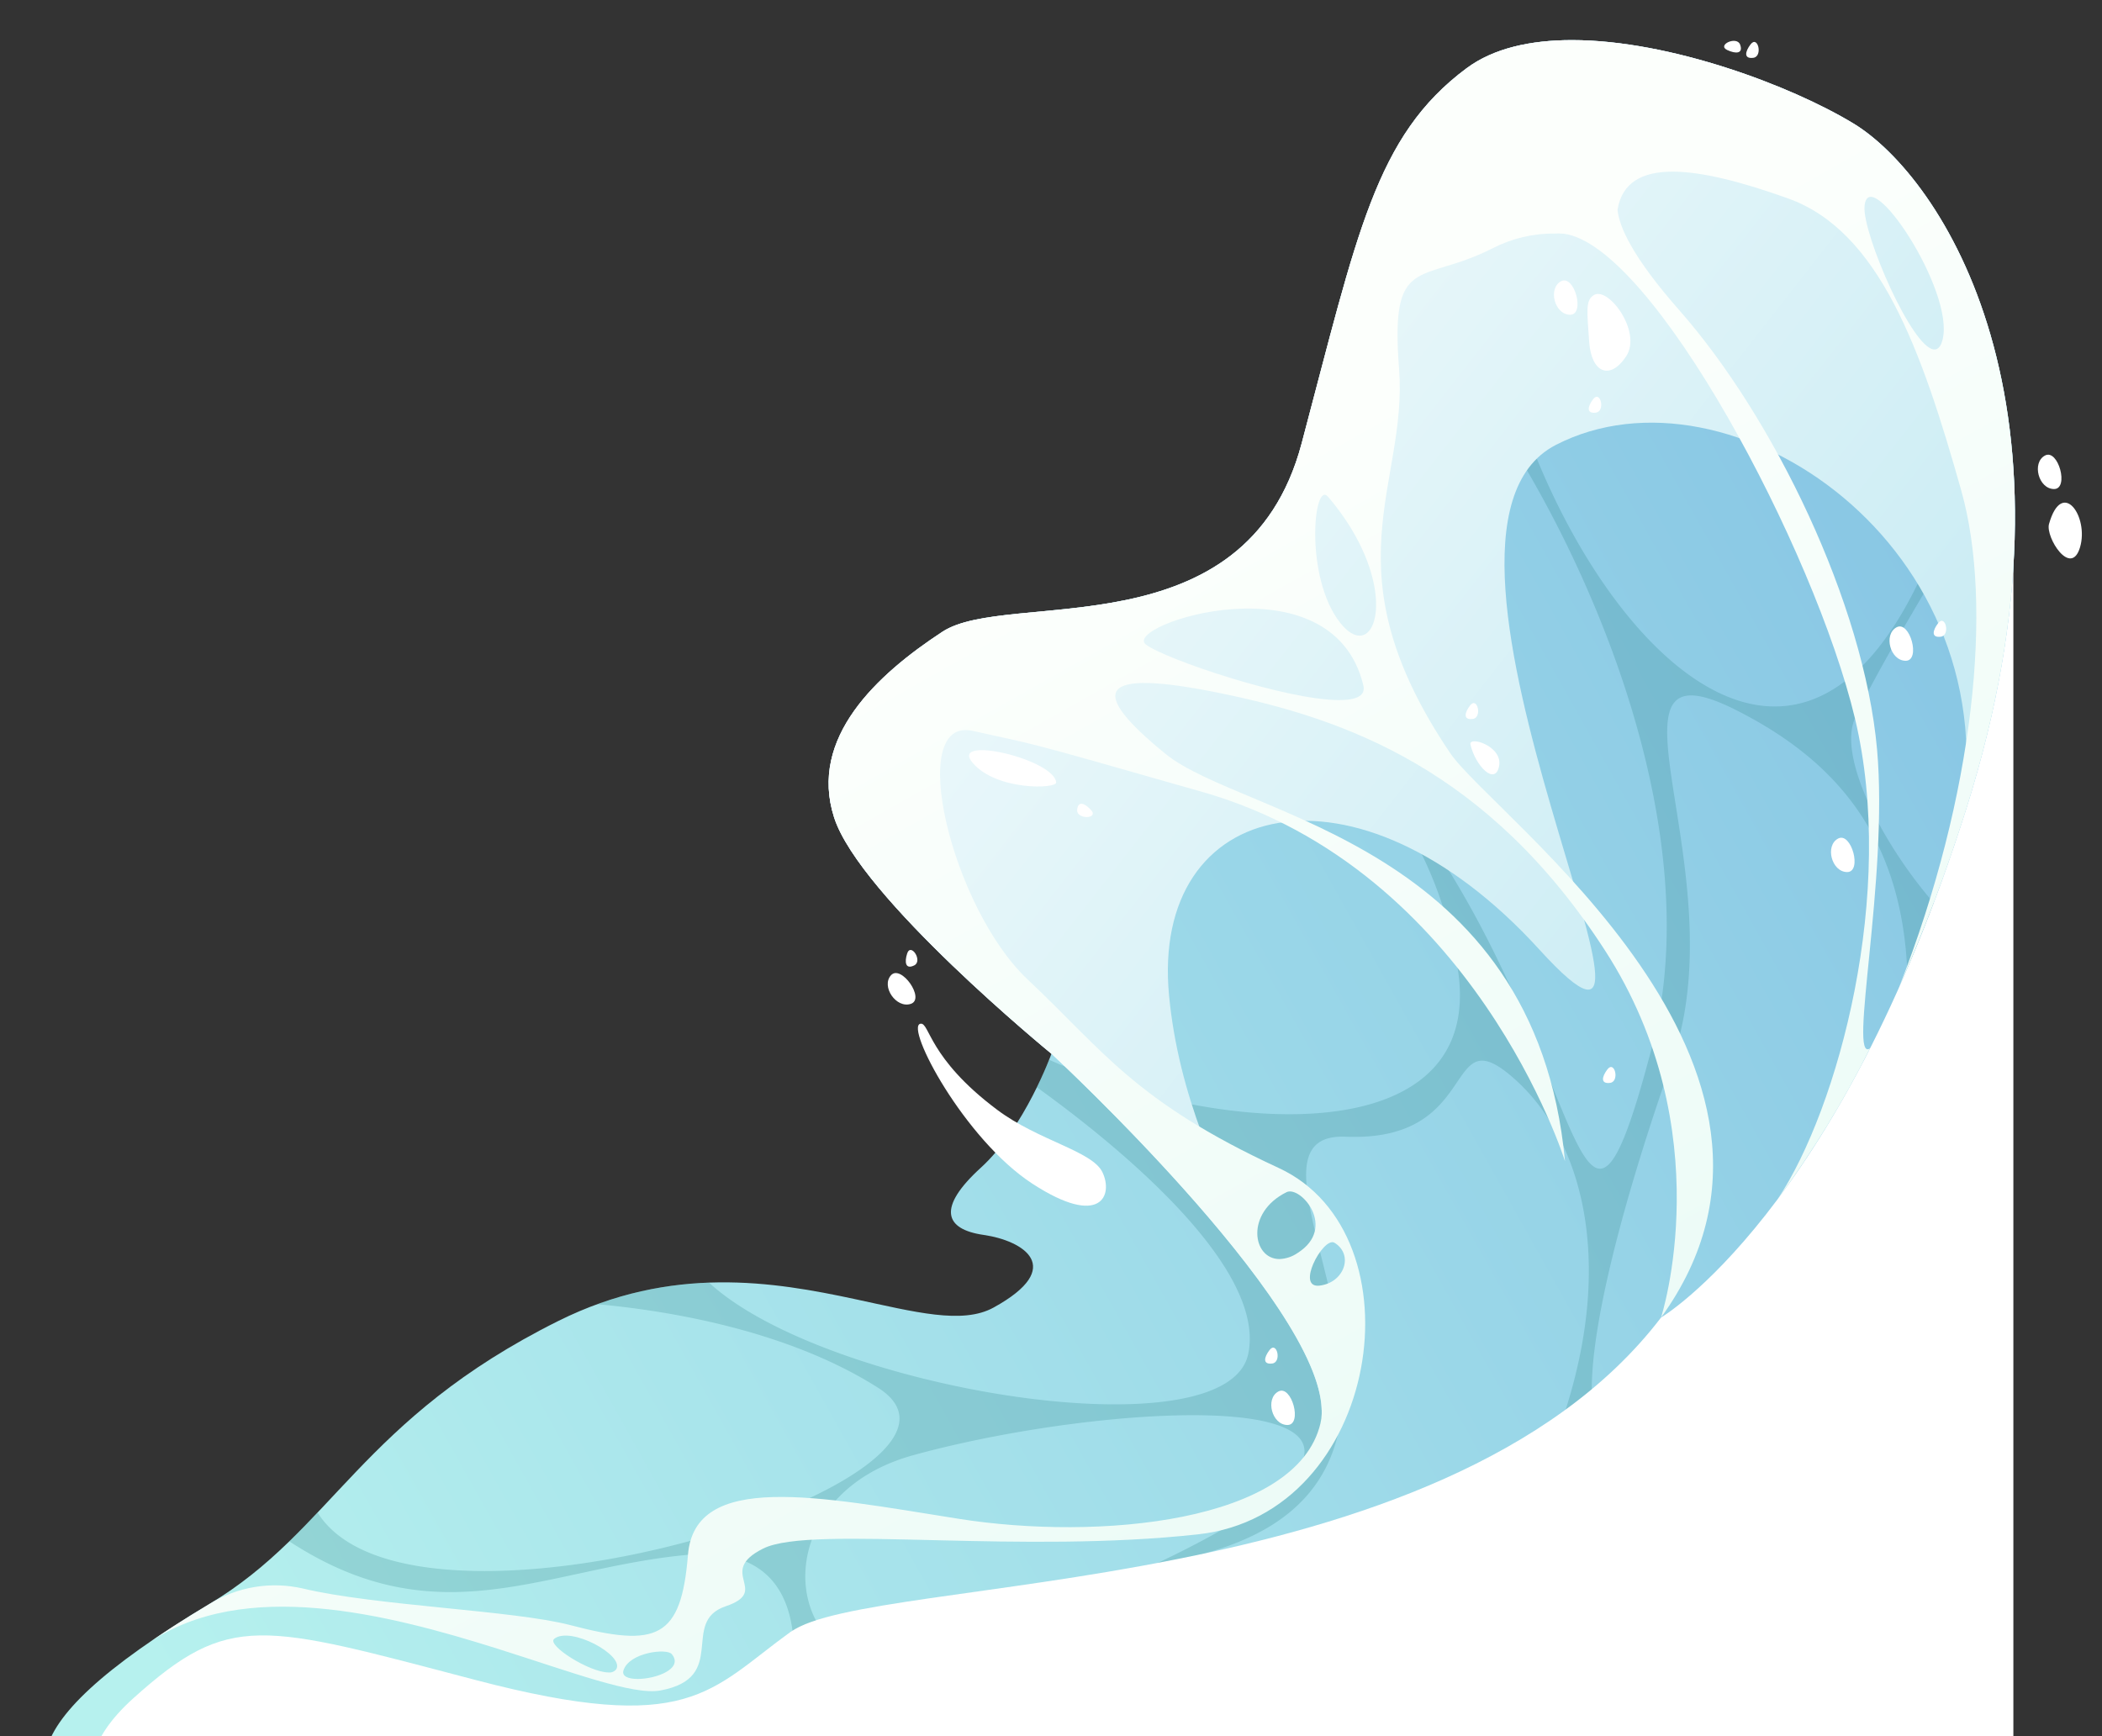
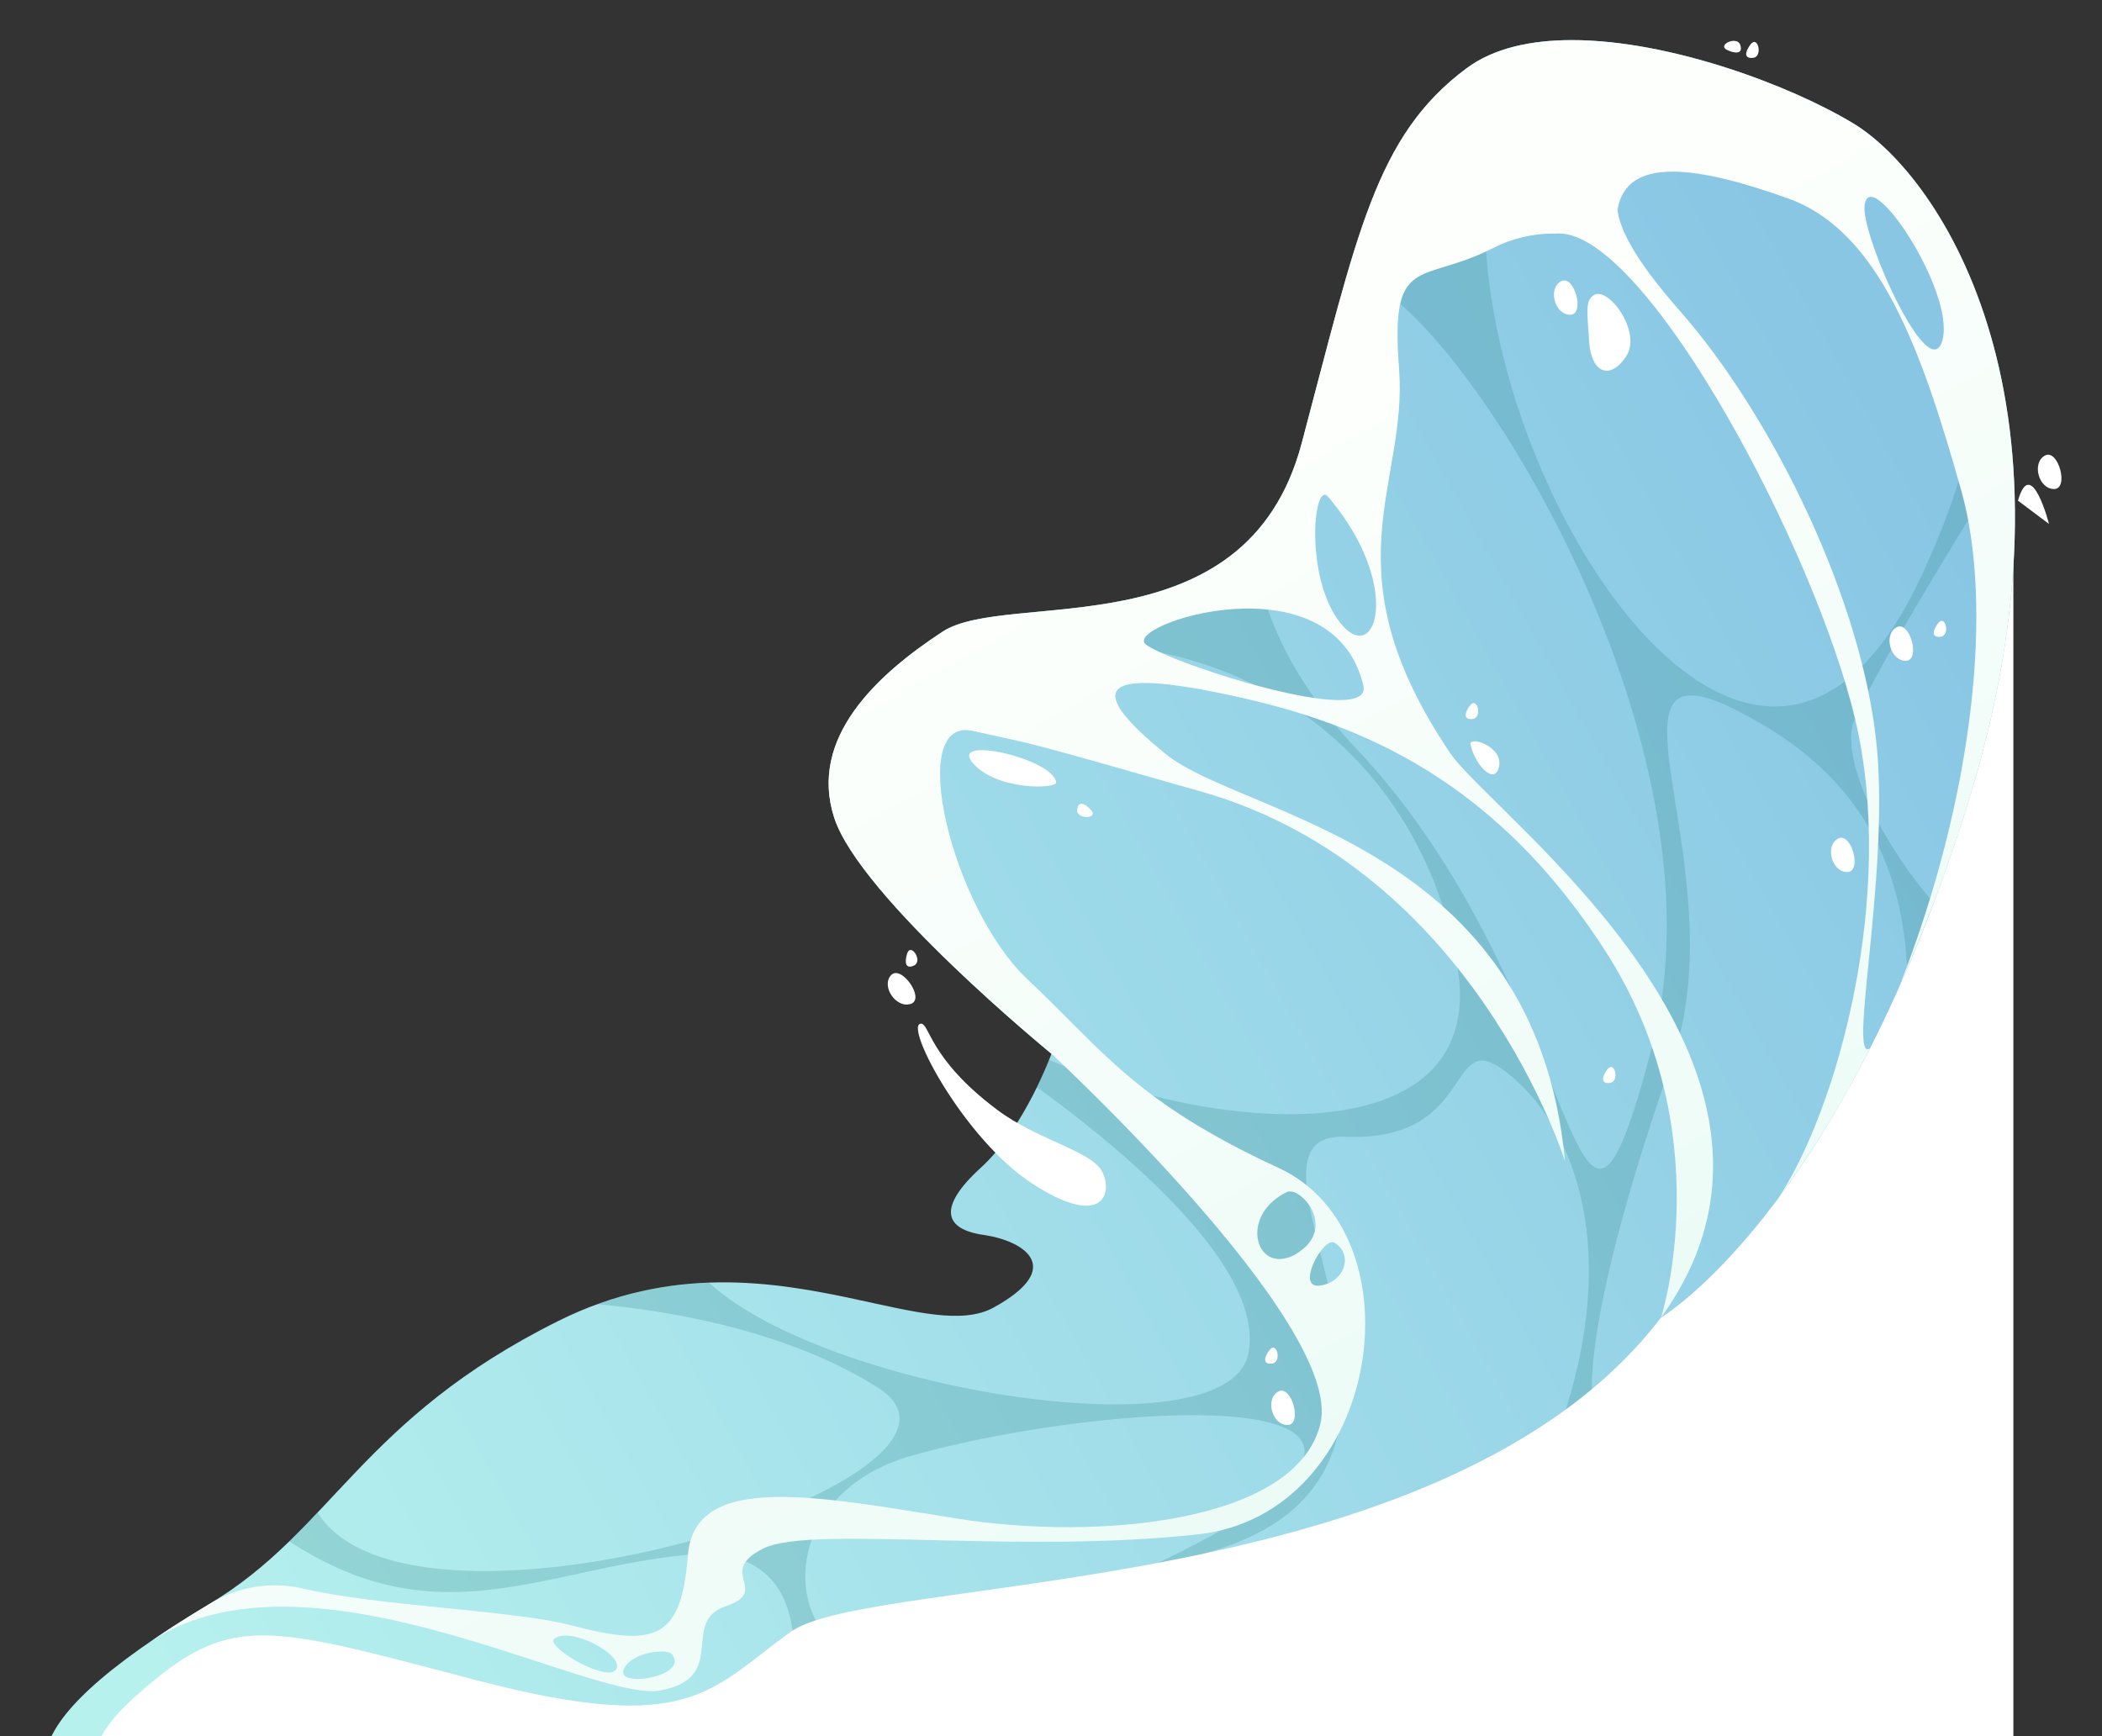
<svg xmlns="http://www.w3.org/2000/svg" viewBox="0 0 627 518">
  <rect x="0" y="0" width="627" height="518" fill="#333333" stroke="none" />
  <defs>
    <clipPath id="a">
      <path fill="#fff" stroke="#707070" d="M-.271 0h627v518h-627z" data-name="Rectangle 10790" />
    </clipPath>
    <clipPath id="b">
      <path fill="none" d="M0 0h607.557v538.63H0z" data-name="Rectangle 10789" />
    </clipPath>
    <clipPath id="c">
      <path fill="none" d="M424.024 8.395c-27.292 20.29-32.595 49.506-49.21 111.963s-87.551 43.325-107.114 56.135-39.952 31.649-32.338 55.39 64.832 70.513 64.832 70.513-7.923 22.031-21.049 33.99-10.88 18.387.827 20.066 24.818 9.629 2.958 21.668c-9.3 5.123-23.542 1.3-41.366-2.523-24.056-5.16-54.643-10.32-88.45 6.514-58.859 29.309-67.301 62.436-104.197 84.509-63.55 38.02-59.036 57.062-21.438 68.228 0 0-29.834-14.346-1.115-40.2s37.957-22.24 102.017-5.428 69.893 3.072 94-14.346 194.722-8.783 259.64-93.77c0 0 53.021-31.318 91.016-151.7s-7.399-188.631-33.62-204.531C520.942 13.67 484.76.001 455.452 0c-12.288 0-23.366 2.4-31.428 8.4" data-name="Path 100190" />
    </clipPath>
    <clipPath id="e">
      <path fill="none" d="M0 0h513.807v474.515H0z" data-name="Rectangle 10786" />
    </clipPath>
    <clipPath id="f">
-       <path fill="none" d="M190.3 8.395c-27.292 20.29-32.595 49.505-49.21 111.963s-87.552 43.325-107.118 56.135-39.952 31.649-32.338 55.391 64.832 70.512 64.832 70.512 80.126 74.139 80.585 106.341c.008-.053.037-.094.042-.149 1.8-22.318-39.871-64.384-45.534-123.468s55.773-73.834 110.433-13.818-47.054-123.682 4.891-150.51c51.911-26.8 136.663 30.468 120.579 114.264.617-1.883 1.239-3.726 1.848-5.655 38-120.386-7.395-188.628-33.616-204.528C287.218 13.67 251.038.001 221.728 0 209.44 0 198.362 2.4 190.3 8.4" data-name="Path 100193" />
-     </clipPath>
+       </clipPath>
    <clipPath id="h">
      <path fill="none" d="M.004 478.583c.234-.162.468-.325.7-.487q-.354.24-.7.487m142.264 7.756c1.731-5.34 12.9-6.649 14.407-4.83 3.6 4.353-4.691 7.408-10.166 7.409-2.772 0-4.823-.784-4.24-2.579m-20.683-9.37c4.768-3.954 21.162 4.938 18.5 9.082a2.523 2.523 0 0 1-2.269.925c-5.668 0-18.507-8.116-16.228-10.007M348.011 365.11c1.584-3.682 4.675-7.365 6.357-6.317 5.872 3.661 2.774 11.961-4.493 12.783a4.717 4.717 0 0 1-.529.031c-2.955 0-2.731-3.248-1.334-6.5m-7.963-21.409c4.128-2.043 15.226 10.6 3.267 18.162a10.19 10.19 0 0 1-5.384 1.79c-8.038 0-10.283-13.814 2.117-19.952m-41.921-163.35c-7.67-5.762 55.535-26.585 64.835 12.177.751 3.129-2.207 4.368-7.23 4.368-15.745 0-51.789-12.178-57.6-16.545m57.964-6.46c-10.719-13.464-8.047-42.8-3.648-37.64 18.086 21.228 16.352 41.427 9.389 41.427-1.678 0-3.66-1.173-5.741-3.787M512.455 49.649c1.018-13.729 27.065 25.212 23.268 39.771-.522 2-1.354 2.879-2.4 2.879-6.552 0-21.473-34.511-20.87-42.648m-118.7-41.254c-27.292 20.29-32.595 49.505-49.21 111.963s-87.551 43.325-107.118 56.135-39.952 31.649-32.338 55.391 64.832 70.512 64.832 70.512 87.27 80.726 80.24 110.306-66.308 35.044-108.032 28.416-78.6-14.217-80.625 10.772-9.222 27.746-35.051 20.974c-16.973-4.448-58.161-5.75-79.884-10.948a37.134 37.134 0 0 0-27.755 4.602l-.165.1c-6.751 4.039-12.69 7.851-17.943 11.474 28.376-19.309 70.648-8.722 104.192 1.864 22.007 6.945 40.257 13.891 48.364 12.4 20.6-3.8 5.75-20.472 19.465-25.11s-3.021-10.096 11.179-17.218c7.354-3.691 27.3-3.088 52.388-2.485 23.332.56 51.121 1.121 77.391-1.772 54.522-6 66.963-89.459 24.02-109.3s-52.337-35.042-74.912-56.267-36.57-78.69-16.268-74.112 10.736 1.709 68.385 18.19c81.052 23.174 108.2 110.172 108.2 110.172-8.854-94.866-96.01-102.7-119.065-121.444s-21.157-25.852 16.262-18.181 79.885 22.812 114.711 76.715 16.735 109.561 16.735 109.561c54.261-74.969-50.19-149.594-62.9-168.42-37-54.826-12.541-79.851-15.236-114.6s6.417-25.059 27.883-35.97a39.509 39.509 0 0 1 18.655-4.4 11.092 11.092 0 0 1 2.106.025c.164.007.313.017.475.023 26.555 3.361 74.838 94.253 86.869 144.6 12.43 52.015-5.008 116.324-23.04 143.4a307.292 307.292 0 0 0 27.51-44.955c-6.646 4.486 5.581-50.479 2.117-89.225-3.886-43.469-30.884-99.077-58.94-130.943-14.033-15.937-18.008-25-18.476-30.083.017-.086.043-.146.058-.234 2.777-15.7 23.667-12.816 50.82-3.091s39.729 44.78 51.667 87.184c9.6 34.083 3.968 90.771-18.537 148.077a499.331 499.331 0 0 0 19.981-53.085c38-120.386-7.395-188.628-33.616-204.528C490.672 13.67 454.49.001 425.182 0c-12.288 0-23.366 2.4-31.428 8.4" data-name="Path 100195" />
    </clipPath>
    <linearGradient id="d" x1=".094" x2=".803" y1=".395" y2=".709" gradientUnits="objectBoundingBox">
      <stop offset="0" stop-color="#b6f1ee" />
      <stop offset="1" stop-color="#88c6e4" />
    </linearGradient>
    <linearGradient id="g" x1=".5" x2=".5" y2="1" gradientUnits="objectBoundingBox">
      <stop offset="0" stop-color="#fff" />
      <stop offset="1" stop-color="#b4e4ef" />
    </linearGradient>
    <linearGradient id="i" x1=".493" x2=".5" y1=".38" y2="1" gradientUnits="objectBoundingBox">
      <stop offset="0" stop-color="#fcfffc" />
      <stop offset="1" stop-color="#e3f9f4" />
    </linearGradient>
  </defs>
  <g data-name="Group 100821">
    <path fill="#fff" d="M289.444 518.001H15.375l201.911-128.148 46.969 83.414 336.308-326.683v371.417Z" data-name="Union 5" />
    <g clip-path="url(#a)" data-name="Mask Group 47523" transform="translate(.271)">
      <g data-name="Group 100820">
        <g clip-path="url(#b)" data-name="Group 100819" transform="translate(13.169 8.185)">
          <g data-name="Group 100807">
            <g clip-path="url(#c)" data-name="Group 100806" transform="translate(0 3.78)">
              <path fill="url(#d)" d="m0 0 803.473 6.131 6.248 822.242-803.473-6.131Z" data-name="Path 100189" transform="rotate(-52.654 203.234 448.586)" />
            </g>
          </g>
          <g data-name="Group 100812">
            <g clip-path="url(#b)" data-name="Group 100811">
              <g data-name="Group 100810" opacity=".23" style="mix-blend-mode:screen;isolation:isolate">
                <g data-name="Group 100809">
                  <g clip-path="url(#e)" data-name="Group 100808" transform="translate(72.85 3.798)">
                    <path fill="#268083" d="M315.111 327.139c41.357 1.689 28.629-36.931 50.707-16.931 19.571 17.729 29.359 52.912 14.931 98.292q3.99-2.914 7.769-6.049c-.015-20.683 10.041-58.367 23.861-97.609 20.058-56.952-25.55-127.4 18.871-105.145 29.084 14.572 49.335 36.805 51.346 77.3q3.993-9.3 7.9-19.644c-14.729-16.889-28.757-43.208-23.474-55.013 7.091-15.843 30.12-53.538 46.784-80.189a179.387 179.387 0 0 0-8.967-42.349c1.425 21.591-2.982 48.474-18.582 81.26-50.541 106.22-137.9-37.174-128.926-119.6 2.417-22.211 11.52-34.815 23.492-41.46-11.575.224-21.978 2.675-29.648 8.377-20.021 14.882-28.214 34.63-37.714 68.723 3.274-3.785 5.522-5.869 5.522-5.869 27.324 5.579 112.018 135.739 87.487 229.169s-17.951-14.506-88.265-89.136c-21.214-22.511-29.503-44.164-30.814-63.464-27.074 28.882-76.686 18.286-92.548 28.671a134.358 134.358 0 0 0-14.432 10.769c97.987-27.615 157.771 25.383 168.1 89.614 8.832 54.906-70.264 50.465-121.871 27.315-.7 1.763-1.926 4.68-3.65 8.208 21.278 15.309 68.753 52.877 63.038 79.614-6.419 30.063-126.037 10.738-160.807-21.311a107.683 107.683 0 0 0-33.33 6.42c24.759 2.251 58.445 8.818 83.773 24.952 41.567 26.479-133.083 81.469-165.838 39.192-.523-.676-.936-1.332-1.4-2-2.776 2.929-5.559 5.8-8.429 8.592 44.556 29.146 76.262 7.945 118.922 4.026 22.477-2.064 29.561 10.294 31.192 22.645a29.749 29.749 0 0 1 6.97-3.076c-8.408-15.952-.482-41.129 29-49.277 46.008-12.716 121.136-19.038 116.546.507-2.314 9.857-23.246 21.97-43.43 31.559 4.491-.852 9.012-1.75 13.569-2.725 88.8-23.985 1-126.053 42.342-124.364" data-name="Path 100191" />
                  </g>
                </g>
              </g>
            </g>
          </g>
          <g data-name="Group 100814">
            <g clip-path="url(#f)" data-name="Group 100813" transform="translate(233.724 3.78)">
              <path fill="url(#g)" d="m0 0 557.052 4.251 4.205 553.394-557.052-4.251Z" data-name="Path 100192" transform="rotate(-52.654 157.915 337.557)" />
            </g>
          </g>
          <g data-name="Group 100816">
            <g clip-path="url(#h)" data-name="Group 100815" transform="translate(30.27 3.78)">
              <path fill="url(#i)" d="m0 0 748.623 5 4.8 712.123-748.623-5Z" data-name="Path 100194" transform="rotate(-29.083 118.355 469.152)" />
            </g>
          </g>
          <g data-name="Group 100818">
            <g fill="#fff" clip-path="url(#b)" data-name="Group 100817">
              <path d="M596.54 127.719c3.968-2.146 7.3 10.041 2.685 9.991s-6.653-7.845-2.685-9.991" data-name="Path 100196" />
              <path d="M252.332 282.763c3.009-3.33 10.3 7.054 5.93 8.529s-8.939-5.2-5.93-8.529" data-name="Path 100197" />
              <path d="M367.877 406.943c3.968-2.146 7.3 10.041 2.686 9.991s-6.654-7.845-2.686-9.991" data-name="Path 100198" />
              <path d="M534.831 241.988c3.968-2.146 7.3 10.041 2.686 9.991s-6.654-7.845-2.686-9.991" data-name="Path 100199" />
              <path d="M452.194 75.724c3.968-2.146 7.3 10.041 2.686 9.991s-6.654-7.845-2.686-9.991" data-name="Path 100200" />
              <path d="M552.288 178.956c3.968-2.146 7.3 10.041 2.685 9.991s-6.653-7.845-2.685-9.991" data-name="Path 100201" />
-               <path d="M597.756 148.13c-1.118 3.949 6.544 16.074 9.255 6.951s-5.349-20.756-9.255-6.951" data-name="Path 100202" />
+               <path d="M597.756 148.13s-5.349-20.756-9.255-6.951" data-name="Path 100202" />
              <path d="M425.182 213.939c1.455 6.36 7.383 12.413 8.543 6.417s-9.155-9.1-8.543-6.417" data-name="Path 100203" />
              <path d="M425.074 202.268c2.165-2.793 3.713 3.647.8 4.033s-2.48-1.863-.8-4.033" data-name="Path 100204" />
              <path d="M257.156 276.276c1.09-3.345 4.739 2.213 2.124 3.537s-2.972-.938-2.124-3.537" data-name="Path 100205" />
              <path d="M312.035 233.513c2.333 2.659-4.389 2.828-4.173-.06s2.361-2.006 4.173.06" data-name="Path 100206" />
-               <path d="M461.788 110.882c2.165-2.793 3.713 3.647.8 4.033s-2.48-1.863-.8-4.033" data-name="Path 100207" />
              <path d="M466.04 310.835c2.165-2.793 3.713 3.647.8 4.033s-2.48-1.863-.8-4.033" data-name="Path 100208" />
              <path d="M564.684 177.726c2.165-2.793 3.713 3.647.8 4.033s-2.481-1.863-.8-4.033" data-name="Path 100209" />
              <path d="M501.784 6.745c-3.224-1.506 2.856-4.332 3.842-1.6s-1.337 2.774-3.842 1.6" data-name="Path 100210" />
              <path d="M365.262 394.555c2.165-2.793 3.713 3.647.8 4.033s-2.48-1.863-.8-4.033" data-name="Path 100211" />
              <path d="M508.754 5.026c2.165-2.793 3.713 3.647.8 4.033s-2.48-1.863-.8-4.033" data-name="Path 100212" />
              <path d="M315.405 341.524c3.282 6.852-.488 16.687-20.856 3.45s-38.119-46.872-33.438-47.747c2.76-.516 2.216 10.182 22.881 25.663 12.343 9.246 28.379 12.3 31.412 18.634" data-name="Path 100213" />
              <path d="M301.602 225.234c.175 1.949-17.824 2.525-24.93-5.862s24.3-1.118 24.93 5.862" data-name="Path 100214" />
              <path d="M461.907 79.891c4.294-2.875 14.513 10.9 9.738 18.187s-10.411 5.056-11.056-4.3-1.1-12.27 1.319-13.888" data-name="Path 100215" />
            </g>
          </g>
        </g>
      </g>
    </g>
  </g>
</svg>